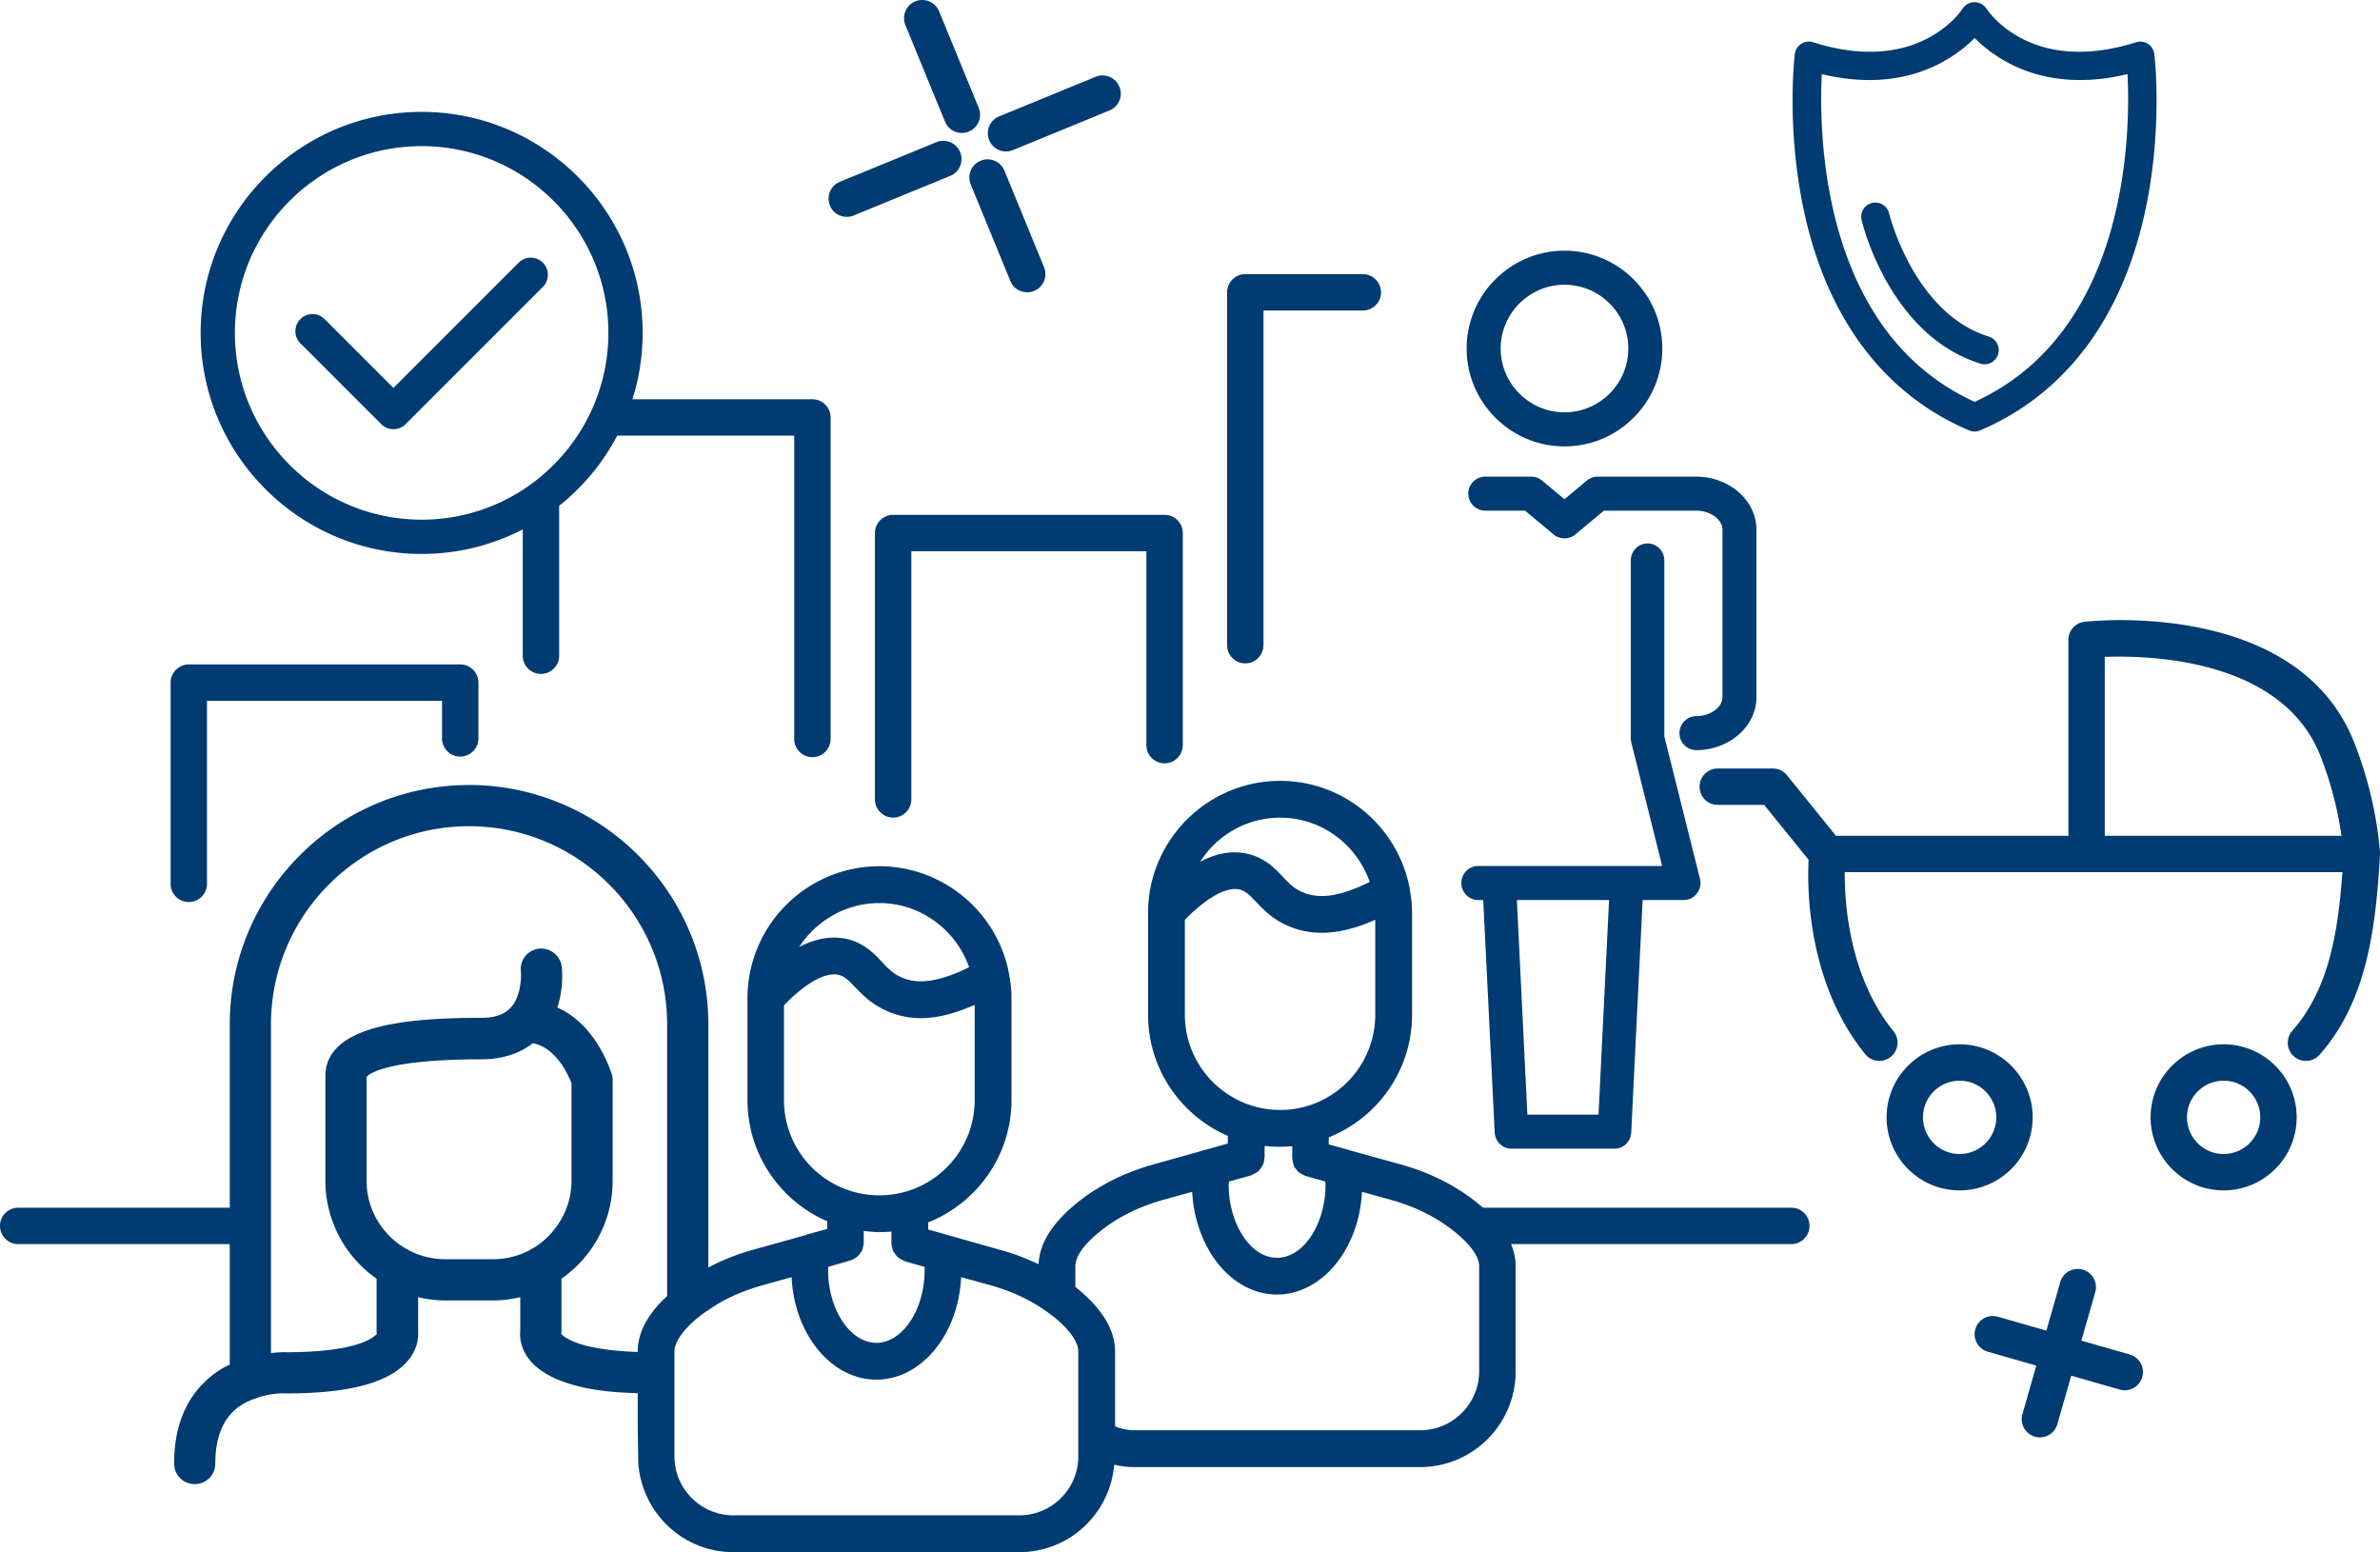
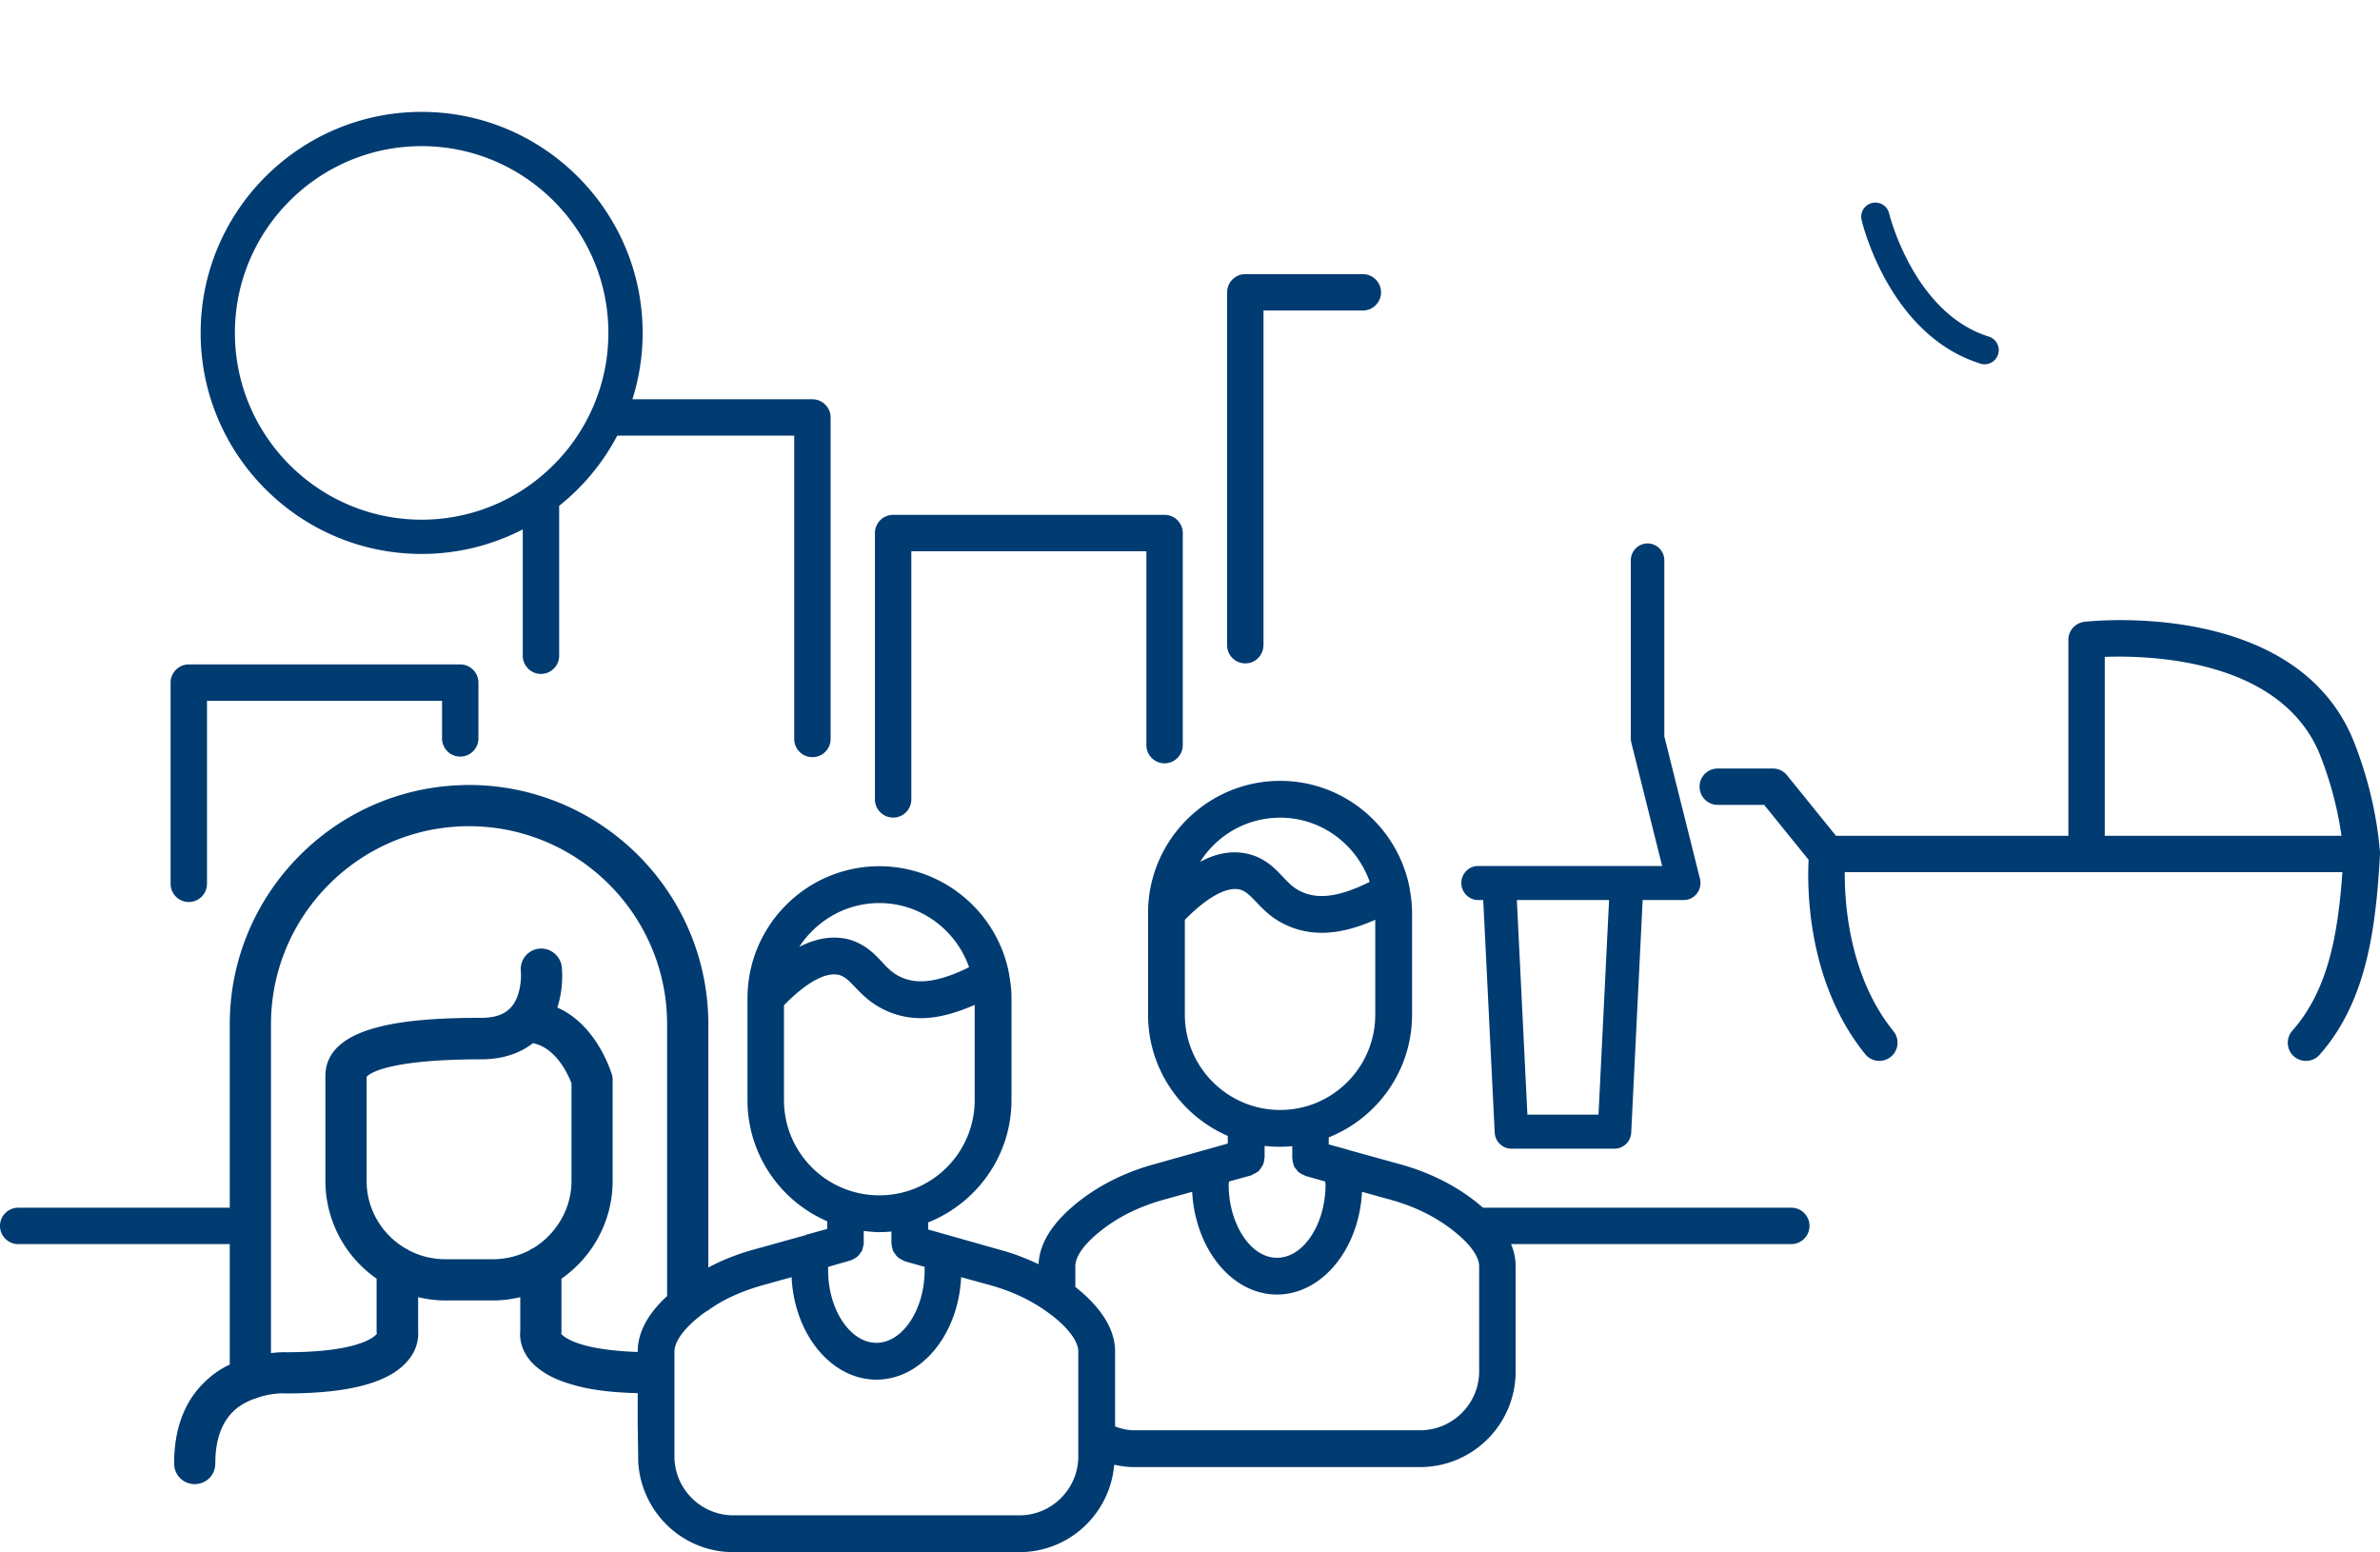
<svg xmlns="http://www.w3.org/2000/svg" id="Vrstva_2" viewBox="0 0 457.86 298.55">
  <defs>
    <style>.cls-1{fill:#003b71;stroke-width:0}</style>
  </defs>
  <g id="Vrstva_1-2">
    <path class="cls-1" d="M344.61 232.3H285.3c-.43-.38-.89-.75-1.36-1.13-4.02-3.17-8.84-5.61-14.27-7.14l-10.42-2.88c-.06 0-.06-.06-.11-.06l-.33-.09-3.19-.87v-1.36c9.4-3.74 16.03-12.91 16.03-23.61v-19.54c0-1.58-.17-3.11-.45-4.58v-.12c-2.21-11.77-12.52-20.72-24.92-20.72-2.32 0-4.57.31-6.71.9-6.67 1.83-12.24 6.31-15.53 12.22a25.243 25.243 0 0 0-3.18 12.3v19.54c0 10.47 6.34 19.42 15.34 23.33v1.47l-14.49 4.07c-5.44 1.53-10.25 3.97-14.27 7.14-1.92 1.53-3.49 3.08-4.68 4.63-1.87 2.43-2.86 4.89-2.96 7.37-2.27-1.07-4.7-2.04-7.25-2.72l-13.99-3.96v-1.36c9.35-3.73 16.03-12.85 16.03-23.55v-19.54c0-1.58-.17-3.11-.46-4.58v-.12c-2.04-10.92-11.11-19.41-22.31-20.58a25.233 25.233 0 0 0-15.53 3.38c-7.47 4.42-12.49 12.57-12.49 21.9v19.54c0 10.42 6.28 19.42 15.34 23.33v1.47l-4.08 1.13s-.05 0-.05.06l-10.36 2.88c-3 .85-5.84 1.99-8.38 3.35v-46.77c0-20.55-13.56-38.02-32.2-43.9a45.586 45.586 0 0 0-13.84-2.14c-.57 0-1.13.01-1.69.04-24.58.88-44.34 21.2-44.34 46v35.27H3.5c-1.93 0-3.5 1.57-3.5 3.5s1.57 3.5 3.5 3.5h40.7v23.18c-1.64.74-3.23 1.81-4.7 3.23-4.02 3.79-6 9.11-6 15.8 0 2.2 1.75 3.96 3.96 3.96s3.96-1.76 3.96-3.96c0-4.42 1.14-7.76 3.46-10.03 1.24-1.19 2.66-1.92 4.08-2.43.28-.06.56-.17.79-.28 2.66-.85 5.04-.8 5.15-.74 12.51 0 20.27-2.15 23.73-6.51 1.58-1.93 1.92-4.02 1.81-5.55v-6.46c1.7.4 3.39.63 5.21.63h9.17c1.81 0 3.57-.23 5.26-.63h.01v6.46c-.17 1.53.22 3.62 1.75 5.55 1.76 2.15 4.53 3.79 8.49 4.87 3.29.96 7.42 1.47 12.35 1.58v5.95l.11 7.47c.68 9.57 8.55 17.16 18.29 17.16h55.04c9.62 0 17.44-7.42 18.23-16.82 1.24.29 2.55.46 3.85.46h54.98c10.19 0 18.4-8.27 18.4-18.41v-20.21c0-1.44-.3-2.86-.88-4.27h53.91c1.93 0 3.5-1.57 3.5-3.5s-1.57-3.5-3.5-3.5Zm-242.09 7.82c-.28.11-.51.22-.68.39-2.1 1.08-4.53 1.7-7.02 1.7h-9.17c-2.49 0-4.87-.62-6.97-1.7-.22-.17-.45-.28-.68-.39-1.87-1.1-3.48-2.57-4.71-4.32a14.831 14.831 0 0 1-2.76-8.65v-19.99c0-.06 2.26-3.4 22.02-3.4 4.7 0 7.88-1.47 9.97-3.11 4.53.91 6.79 6.11 7.42 7.7v18.8c0 3.22-1.03 6.2-2.78 8.65a15.436 15.436 0 0 1-4.64 4.32Zm25.82 9.17c-3.74 3.45-5.66 7.02-5.66 10.7v.06c-11.78-.4-14.38-3.06-14.72-3.51.05-.12.05-.17.05-.29v-10.3c3.61-2.51 6.46-6.03 8.14-10.15 1.1-2.67 1.71-5.59 1.71-8.65v-19.42c0-.4-.05-.74-.17-1.14-.17-.45-2.88-9.45-10.47-12.79 1.24-3.8.91-7.25.85-7.82-.22-2.03-1.99-3.55-4-3.53-.12 0-.24.01-.36.02a3.96 3.96 0 0 0-3.51 4.36c.11 1.19 0 4.87-1.93 6.97-1.24 1.36-3.11 1.98-5.72 1.98-13.92 0-29.95 1.3-29.95 11.21v20.16c0 3.06.61 5.98 1.71 8.65 1.68 4.12 4.54 7.64 8.14 10.15v10.3c0 .12.06.17.06.29-.4.51-3.28 3.56-17.44 3.56-.11 0-1.24-.05-2.94.17v-63.24c0-21.01 17.1-38.11 38.1-38.11 4.88 0 9.55.92 13.84 2.6 14.19 5.55 24.27 19.38 24.27 35.51v52.26Zm117.94-92.01c7.99 0 14.72 5.21 17.22 12.34-7.2 3.62-10.82 2.95-13.2 1.87-1.47-.68-2.43-1.7-3.56-2.89-1.53-1.64-3.46-3.62-6.69-4.36-2.94-.68-6-.17-9.17 1.53 3.23-5.09 8.89-8.49 15.4-8.49Zm-18.34 37.88v-18.24c4.24-4.3 7.98-6.39 10.53-5.83 1.13.29 1.87 1.02 3.17 2.38 1.36 1.42 3 3.17 5.72 4.42 2.15 1.02 4.47 1.53 6.96 1.53 3.12 0 6.51-.85 10.25-2.5v18.24c0 10.13-8.21 18.34-18.29 18.34s-18.34-8.21-18.34-18.34Zm20.72 27.86c0 .28.06.51.11.73.06.23.12.4.17.57.12.22.29.45.46.62.11.17.22.34.34.45.22.17.45.29.68.46.17.05.34.17.51.22.11.06.17.12.22.12l3.8 1.07c0 .23.05.4.05.62 0 2.9-.62 5.65-1.68 7.92-1.69 3.67-4.51 6.13-7.66 6.13s-5.92-2.46-7.61-6.13c-1.06-2.27-1.68-5.02-1.68-7.92 0-.22.06-.39.06-.62l4.3-1.19c.06-.05.12-.11.17-.11.23-.11.46-.23.68-.34.17-.11.34-.23.51-.34.17-.17.29-.34.46-.57l.33-.51c.12-.22.17-.39.23-.56.06-.28.11-.51.11-.79 0-.06.06-.12.06-.17v-2.27c.96.11 1.98.17 3 .17.74 0 1.53-.06 2.32-.11v2.32c0 .06 0 .17.06.23Zm-79.5-49.32c7.99 0 14.78 5.21 17.27 12.34-7.19 3.57-10.87 2.95-13.19 1.87-1.47-.68-2.49-1.7-3.57-2.89-1.53-1.64-3.45-3.62-6.73-4.41-2.95-.63-5.95-.12-9.18 1.52 3.29-5.04 8.95-8.43 15.4-8.43Zm-18.34 37.88v-18.23c4.24-4.31 7.93-6.4 10.53-5.84 1.13.29 1.87 1.02 3.17 2.38 1.36 1.42 3.06 3.17 5.78 4.42 2.15 1.02 4.47 1.53 6.9 1.53 3.12 0 6.52-.91 10.31-2.55v18.29c0 10.13-8.21 18.34-18.35 18.34s-18.34-8.21-18.34-18.34Zm20.72 27.86c0 .22.06.39.11.62.06.22.12.51.23.68s.23.34.34.45c.11.23.28.45.51.62.11.12.28.23.4.29.28.17.51.34.79.39.06.06.11.06.17.12l3.79 1.07v.63c0 7.58-4.24 13.98-9.28 13.98s-9.29-6.4-9.29-13.98v-.63l4.3-1.24c.06 0 .12-.06.17-.06.29-.11.46-.23.68-.34.17-.11.4-.23.51-.4.17-.11.34-.28.46-.51.11-.17.28-.34.39-.51.06-.22.12-.39.17-.62a8 8 0 0 0 .17-.73v-2.5c1.02.12 1.98.23 3 .23.8 0 1.59-.06 2.33-.11v2.32c0 .06.05.11.05.23Zm35.9 40.71c0 6.23-5.1 11.32-11.32 11.32h-55.04c-6.23 0-11.33-5.09-11.33-11.32v-20.16c0-1.87 1.7-4.3 4.76-6.74.11-.06.17-.11.28-.23.46-.33.97-.73 1.48-1.01 2.88-2.1 6.39-3.63 10.3-4.76l5.72-1.59c.51 10.99 7.64 19.71 16.31 19.71s15.79-8.72 16.3-19.71l5.78 1.59c3.96 1.13 7.53 2.77 10.7 5.04.34.23.68.51 1.08.79 3.22 2.55 4.98 4.98 4.98 6.91v20.16Zm77.12-16.37c0 6.23-5.1 11.33-11.38 11.33H218.2c-1.3 0-2.49-.29-3.68-.74v-14.38c0-4.25-2.55-8.38-7.65-12.46v-3.96c0-1.93 1.76-4.36 4.93-6.85.4-.32.8-.62 1.22-.92 3.03-2.16 6.58-3.83 10.61-4.97l5.72-1.59c.12 2.3.53 4.51 1.18 6.56 2.43 7.73 8.29 13.2 15.13 13.2s12.76-5.47 15.19-13.2c.65-2.05 1.05-4.26 1.17-6.56l5.72 1.59c4.03 1.14 7.58 2.81 10.61 4.97.42.29.83.6 1.23.92 3.17 2.49 4.98 4.92 4.98 6.85v20.21Z" />
    <path class="cls-1" d="M36.32 173.5c1.93 0 3.5-1.57 3.5-3.5v-35.2h45.22v7.23c0 1.93 1.57 3.5 3.5 3.5s3.5-1.57 3.5-3.5V131.3c0-1.93-1.57-3.5-3.5-3.5H36.32c-1.93 0-3.5 1.57-3.5 3.5V170c0 1.93 1.57 3.5 3.5 3.5Zm132-70.97v51.23c0 1.93 1.57 3.5 3.5 3.5s3.5-1.57 3.5-3.5v-47.73h45.22v37.29c0 1.93 1.57 3.5 3.5 3.5s3.5-1.57 3.5-3.5v-40.79c0-1.93-1.57-3.5-3.5-3.5h-52.22c-1.93 0-3.5 1.57-3.5 3.5Zm71.98 25c1.64-.33 2.77-1.85 2.77-3.52V59.73h19.11c1.93 0 3.5-1.57 3.5-3.5s-1.57-3.5-3.5-3.5h-22.61c-1.93 0-3.5 1.57-3.5 3.5v67.87c0 2.17 1.98 3.89 4.23 3.42Zm217.56 36.4c-.58-7.01-2.22-14.05-4.88-20.91-10.74-27.72-50.29-23.61-51.96-23.42-1.77.2-3.11 1.69-3.11 3.47v37.69H353.2l-9.42-11.64a3.49 3.49 0 0 0-2.72-1.3h-10.6c-1.93 0-3.5 1.56-3.5 3.5s1.57 3.5 3.5 3.5h8.93l8.55 10.57c-.28 5.31-.33 23.52 10.89 37.38.69.85 1.7 1.29 2.72 1.29.77 0 1.55-.25 2.2-.78 1.5-1.21 1.73-3.42.52-4.92-8.48-10.47-9.42-24.44-9.38-30.6h95.59c.05 0 .1-.01.15-.02-.84 11.64-2.61 22.55-9.63 30.51a3.498 3.498 0 0 0 .3 4.94c.67.59 1.5.87 2.32.87.97 0 1.93-.4 2.62-1.18 9.24-10.46 10.81-24.72 11.62-38.43.01-.08 0-.16 0-.25v-.27Zm-52.95-3.17v-34.41c8.9-.32 34.28.45 41.55 19.2 1.94 5.01 3.27 10.11 3.99 15.21h-45.54Z" />
-     <path class="cls-1" d="M427.78 200.87c-7.74 0-14.05 6.31-14.05 14.05s6.31 14.05 14.05 14.05 14.05-6.3 14.05-14.05-6.3-14.05-14.05-14.05Zm0 21.1c-3.89 0-7.05-3.16-7.05-7.05s3.16-7.05 7.05-7.05 7.05 3.17 7.05 7.05-3.16 7.05-7.05 7.05Zm-36.74-7.05c0-7.74-6.31-14.05-14.05-14.05s-14.05 6.31-14.05 14.05 6.3 14.05 14.05 14.05 14.05-6.3 14.05-14.05Zm-14.05 7.05c-3.89 0-7.05-3.16-7.05-7.05s3.16-7.05 7.05-7.05 7.05 3.17 7.05 7.05-3.17 7.05-7.05 7.05Zm-81.7-136.99c1.79.57 3.7.88 5.68.88 10.38 0 18.82-8.44 18.82-18.82s-8.44-18.82-18.82-18.82c-4.65 0-8.91 1.7-12.2 4.51a18.752 18.752 0 0 0-6.62 14.31c0 5.5 2.37 10.45 6.14 13.89 1.99 1.82 4.37 3.22 7 4.05Zm0-28.8c1.7-.9 3.63-1.41 5.68-1.41 6.77 0 12.28 5.5 12.28 12.27s-5.51 12.27-12.28 12.27c-2.05 0-3.98-.51-5.68-1.41-3.91-2.04-6.59-6.14-6.59-10.86s2.68-8.82 6.59-10.86Zm9.99 36.26-4.31 3.58-4.31-3.58a3.216 3.216 0 0 0-2.09-.76h-8.91a3.271 3.271 0 0 0 0 6.54h7.72l1.91 1.59 3.59 2.99c1.21 1 2.97 1 4.18 0l5.5-4.58h17.72c2.75 0 5.08 1.69 5.08 3.68v32.18c0 1.99-2.33 3.67-5.08 3.67a3.271 3.271 0 0 0 0 6.54c6.41 0 11.62-4.58 11.62-10.21V101.9c0-5.64-5.21-10.22-11.62-10.22h-18.9c-.77 0-1.51.26-2.1.76Z" />
    <path class="cls-1" d="M284.36 173.12h.98l2.21 44.72c.09 1.74 1.5 3.11 3.22 3.11h19.82c1.72 0 3.13-1.37 3.22-3.11l2.2-44.72h7.9c1 0 1.93-.47 2.55-1.27.61-.8.82-1.83.58-2.81l-6.86-27.39V107.8c0-1.81-1.44-3.27-3.22-3.27s-3.23 1.46-3.23 3.27v34.26c0 .27.04.54.11.81l5.92 23.7h-35.4c-1.78 0-3.23 1.47-3.23 3.27s1.45 3.28 3.23 3.28Zm10.93 0h14.26l-2.03 41.28h-13.68l-.03-.55-2-40.73h3.48ZM81.11 106.55c7.01 0 13.62-1.71 19.46-4.72v24.3c0 1.93 1.57 3.5 3.5 3.5s3.5-1.57 3.5-3.5V97.29a42.49 42.49 0 0 0 11.17-13.49h34.05v58.34c0 1.93 1.57 3.5 3.5 3.5s3.5-1.57 3.5-3.5V80.3c0-1.93-1.57-3.5-3.5-3.5h-34.63c1.28-4.03 1.97-8.32 1.97-12.77 0-23.44-19.08-42.51-42.52-42.51S38.6 40.59 38.6 64.03s19.07 42.52 42.51 42.52Zm0-78.44c19.81 0 35.93 16.12 35.93 35.92 0 4.49-.83 8.8-2.35 12.77-.94 2.48-2.15 4.82-3.6 7-1.05 1.6-2.23 3.1-3.52 4.5a36.071 36.071 0 0 1-7 5.92 35.702 35.702 0 0 1-19.46 5.74c-19.81 0-35.92-16.12-35.92-35.93S61.3 28.11 81.11 28.11Z" />
-     <path class="cls-1" d="M73.36 81.6a3.31 3.31 0 0 0 4.66 0l26.41-26.41a3.29 3.29 0 0 0 0-4.66 3.277 3.277 0 0 0-4.65 0L75.69 74.62 62.45 61.38a3.29 3.29 0 0 0-4.66 0 3.29 3.29 0 0 0 0 4.66l15.57 15.57ZM181.8 23.4c.73 1.79 2.78 2.64 4.57 1.91.38-.16.72-.37 1.01-.63 1.07-.96 1.48-2.53.9-3.94l-7.62-18.57c-.73-1.79-2.78-2.64-4.57-1.91a3.507 3.507 0 0 0-1.91 4.57l7.62 18.57Zm4.95 12.08 7.62 18.57c.73 1.79 2.78 2.64 4.57 1.91.38-.16.72-.37 1.01-.63 1.07-.96 1.48-2.53.9-3.94l-7.62-18.57c-.73-1.79-2.78-2.64-4.57-1.91-1.79.73-2.64 2.78-1.91 4.57Zm8.12-6.61 18.57-7.62c.38-.16.72-.37 1.01-.63 1.07-.96 1.48-2.53.9-3.94-.73-1.79-2.78-2.64-4.57-1.91l-18.57 7.62c-1.79.73-2.64 2.78-1.91 4.57.73 1.79 2.78 2.64 4.57 1.91Zm-30.64 12.58 18.57-7.62c.38-.16.72-.37 1.01-.63 1.07-.96 1.48-2.53.9-3.94-.73-1.79-2.78-2.64-4.57-1.91l-18.57 7.62a3.507 3.507 0 0 0-1.91 4.57c.73 1.79 2.78 2.64 4.57 1.91Zm245.51 219.09-9.33-2.67 2.67-9.33a3.5 3.5 0 0 0-2.4-4.33 3.5 3.5 0 0 0-4.33 2.4l-2.67 9.33-9.34-2.67a3.5 3.5 0 0 0-4.33 2.4 3.5 3.5 0 0 0 2.4 4.33l9.33 2.67-2.67 9.34a3.5 3.5 0 0 0 2.4 4.33c.32.09.65.14.96.14 1.52 0 2.92-1 3.36-2.54l2.67-9.33 9.34 2.67c.32.09.65.14.96.14 1.52 0 2.92-1 3.36-2.54a3.5 3.5 0 0 0-2.4-4.33Zm-31.01-177.8h.01s.05.03.07.04c.02 0 .05.01.07.02.12.05.25.09.38.12l.14.03c.15.03.31.05.47.05.16 0 .31-.02.47-.05.05 0 .09-.02.14-.03.13-.03.26-.07.38-.12.02 0 .05-.01.07-.02.02-.01.05-.02.07-.03h.01c16.45-7.03 27.45-21.82 31.81-42.79 3.24-15.61 1.7-28.99 1.63-29.55-.1-.81-.55-1.53-1.23-1.97-.68-.44-1.52-.55-2.3-.31-20.13 6.37-28.39-5.9-28.76-6.46a.18.18 0 0 1-.05-.07c-.01-.02-.03-.03-.04-.05-.32-.45-.75-.77-1.23-.95h-.02c-.16-.06-.32-.11-.49-.14h-.03c-.16-.03-.33-.04-.5-.04h-.02c-.17 0-.34.02-.5.06h-.01c-.16.04-.32.09-.47.15-.02 0-.04.02-.06.03-.11.05-.22.1-.33.16-.03.02-.04.04-.07.05-.03.02-.06.05-.1.08-.11.08-.22.17-.31.26-.04.04-.07.08-.1.12-.08.09-.17.19-.23.29 0 .01-.02.02-.03.04-.34.53-8.61 12.85-28.76 6.47a2.71 2.71 0 0 0-2.3.31c-.68.44-1.13 1.16-1.23 1.97-.07.56-1.61 13.94 1.63 29.55 4.35 20.97 15.35 35.76 31.81 42.79Zm-28.26-68.49c15.93 3.84 25.38-2.89 29.41-6.94 4.03 4.05 13.47 10.78 29.41 6.94.57 11.32.18 49.57-29.41 63.04-29.59-13.47-29.98-51.72-29.41-63.04Z" />
    <path class="cls-1" d="M380.98 69.95a2.724 2.724 0 0 0 3.41-1.8c.45-1.44-.36-2.96-1.79-3.41-14.43-4.49-19.13-23.49-19.17-23.68a2.723 2.723 0 1 0-5.3 1.26c.21.9 5.44 22.2 22.86 27.62Z" />
  </g>
</svg>